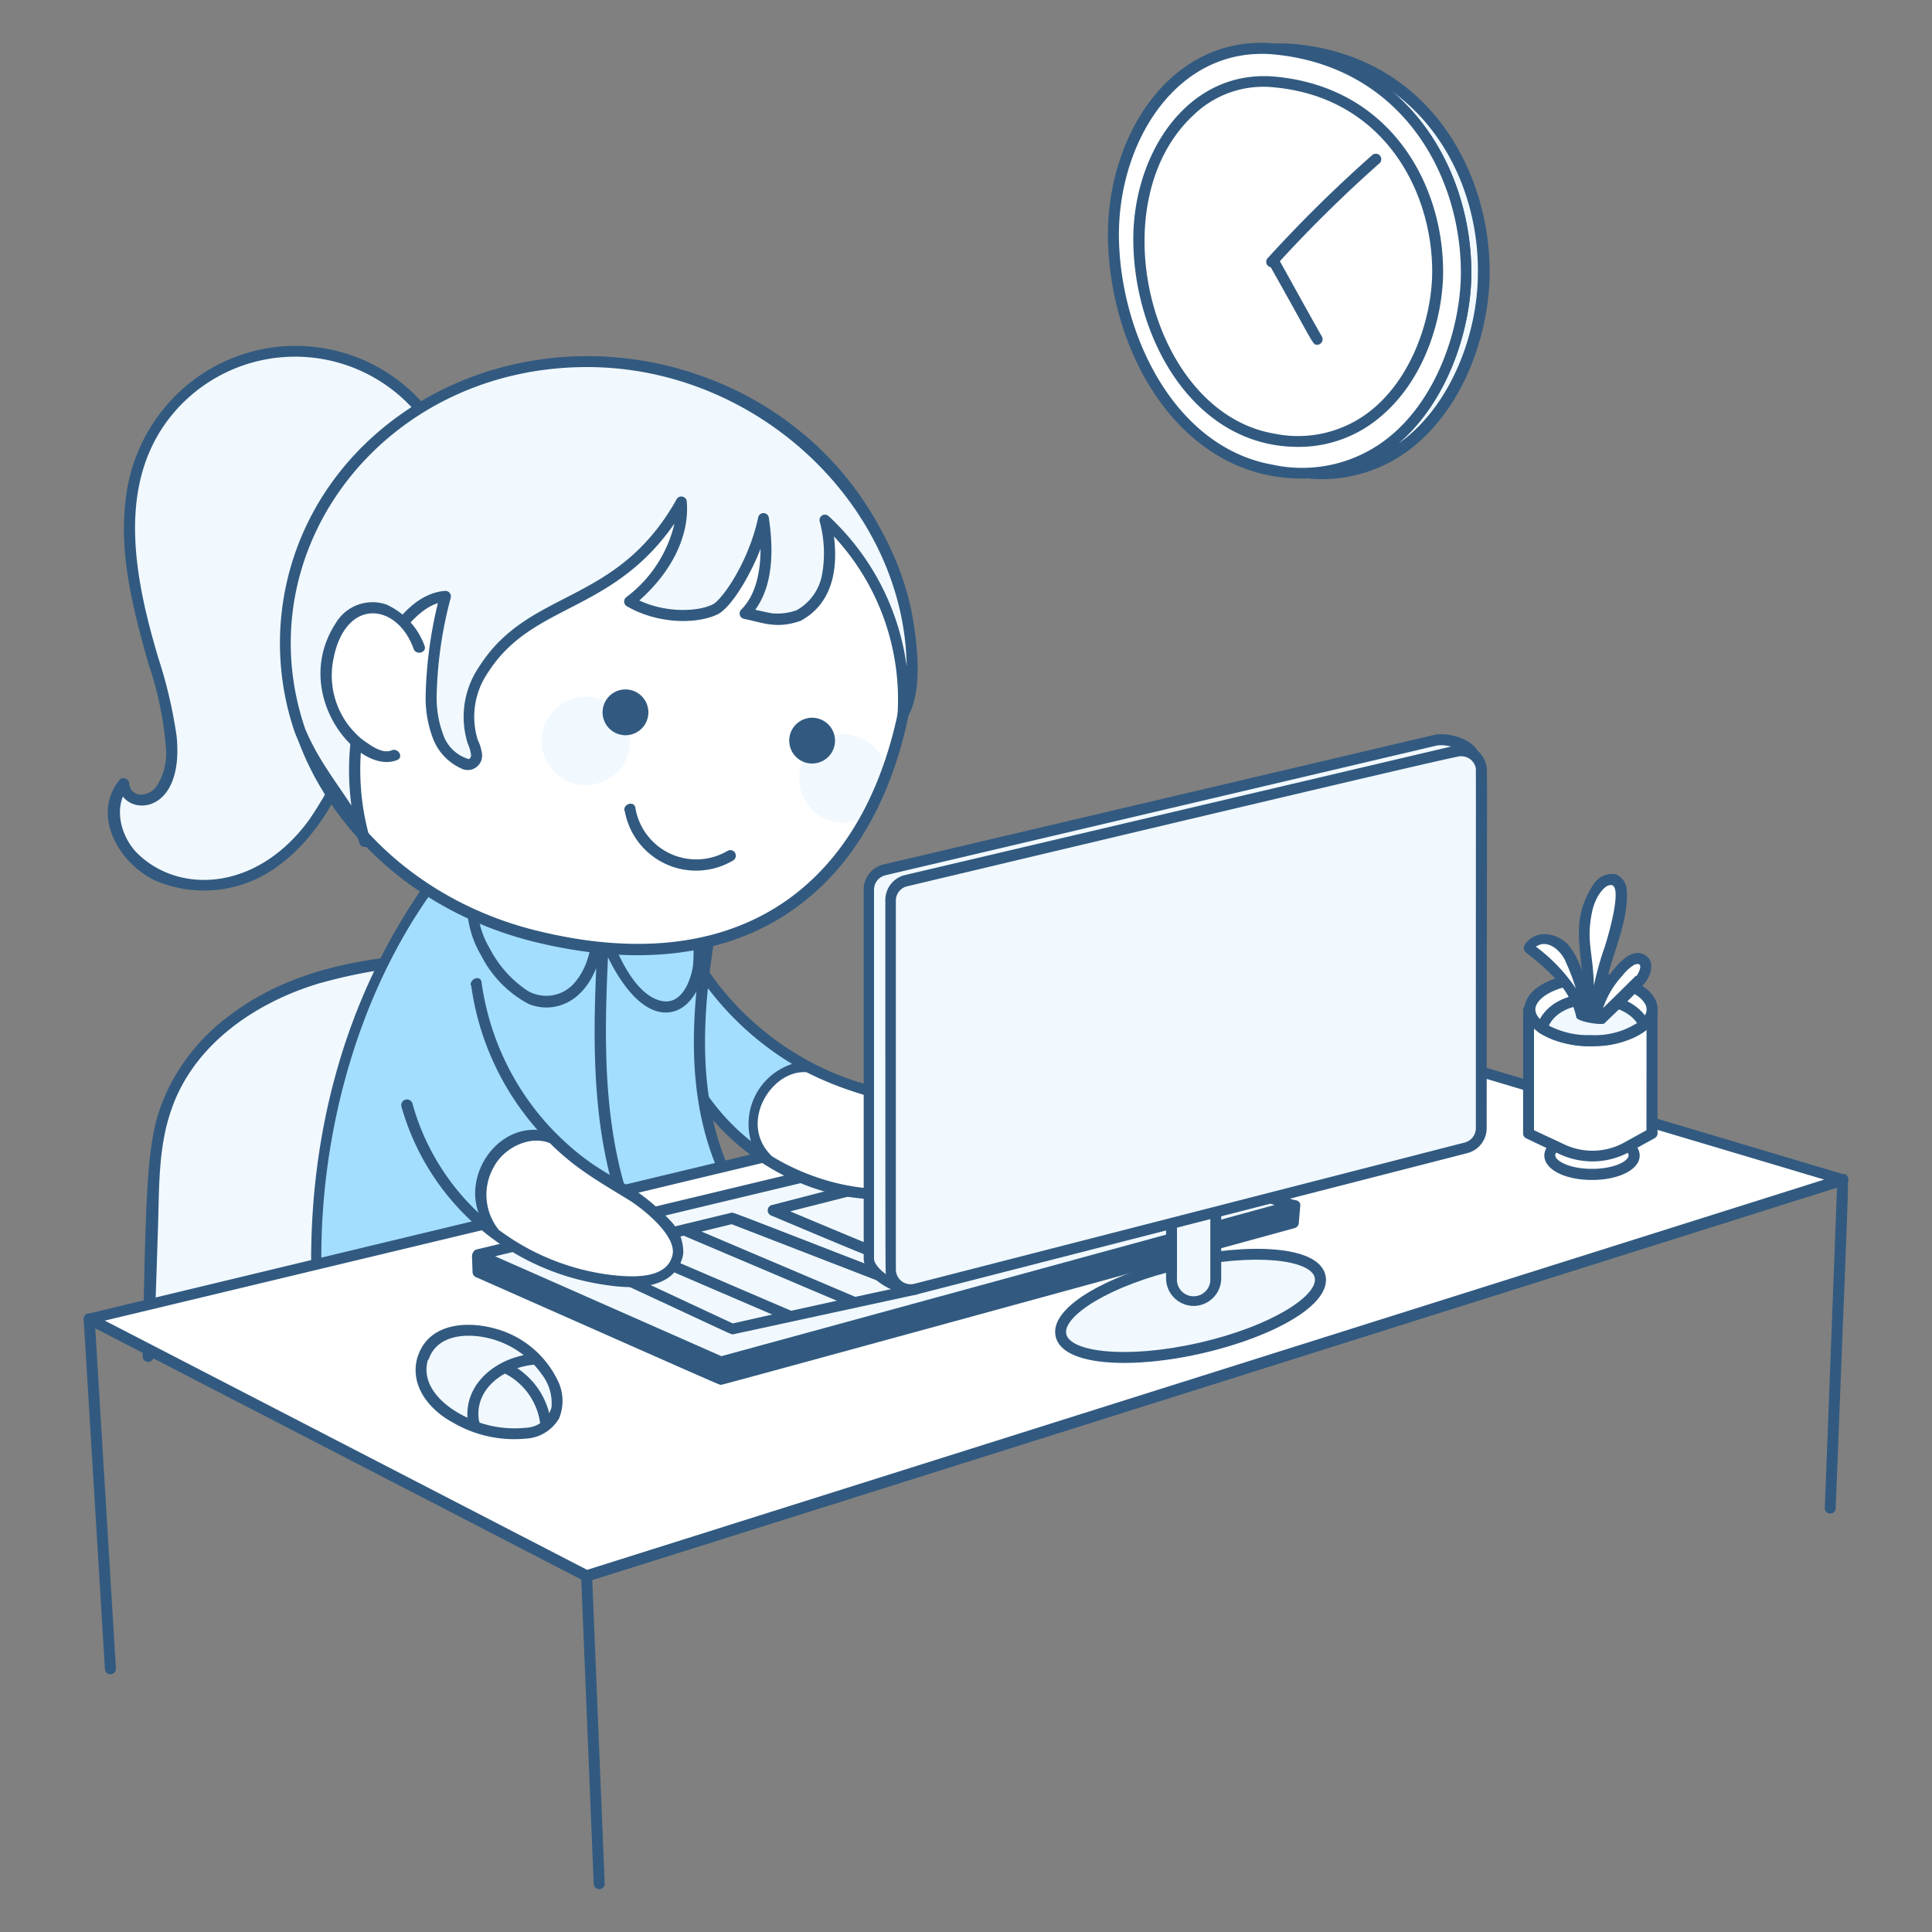
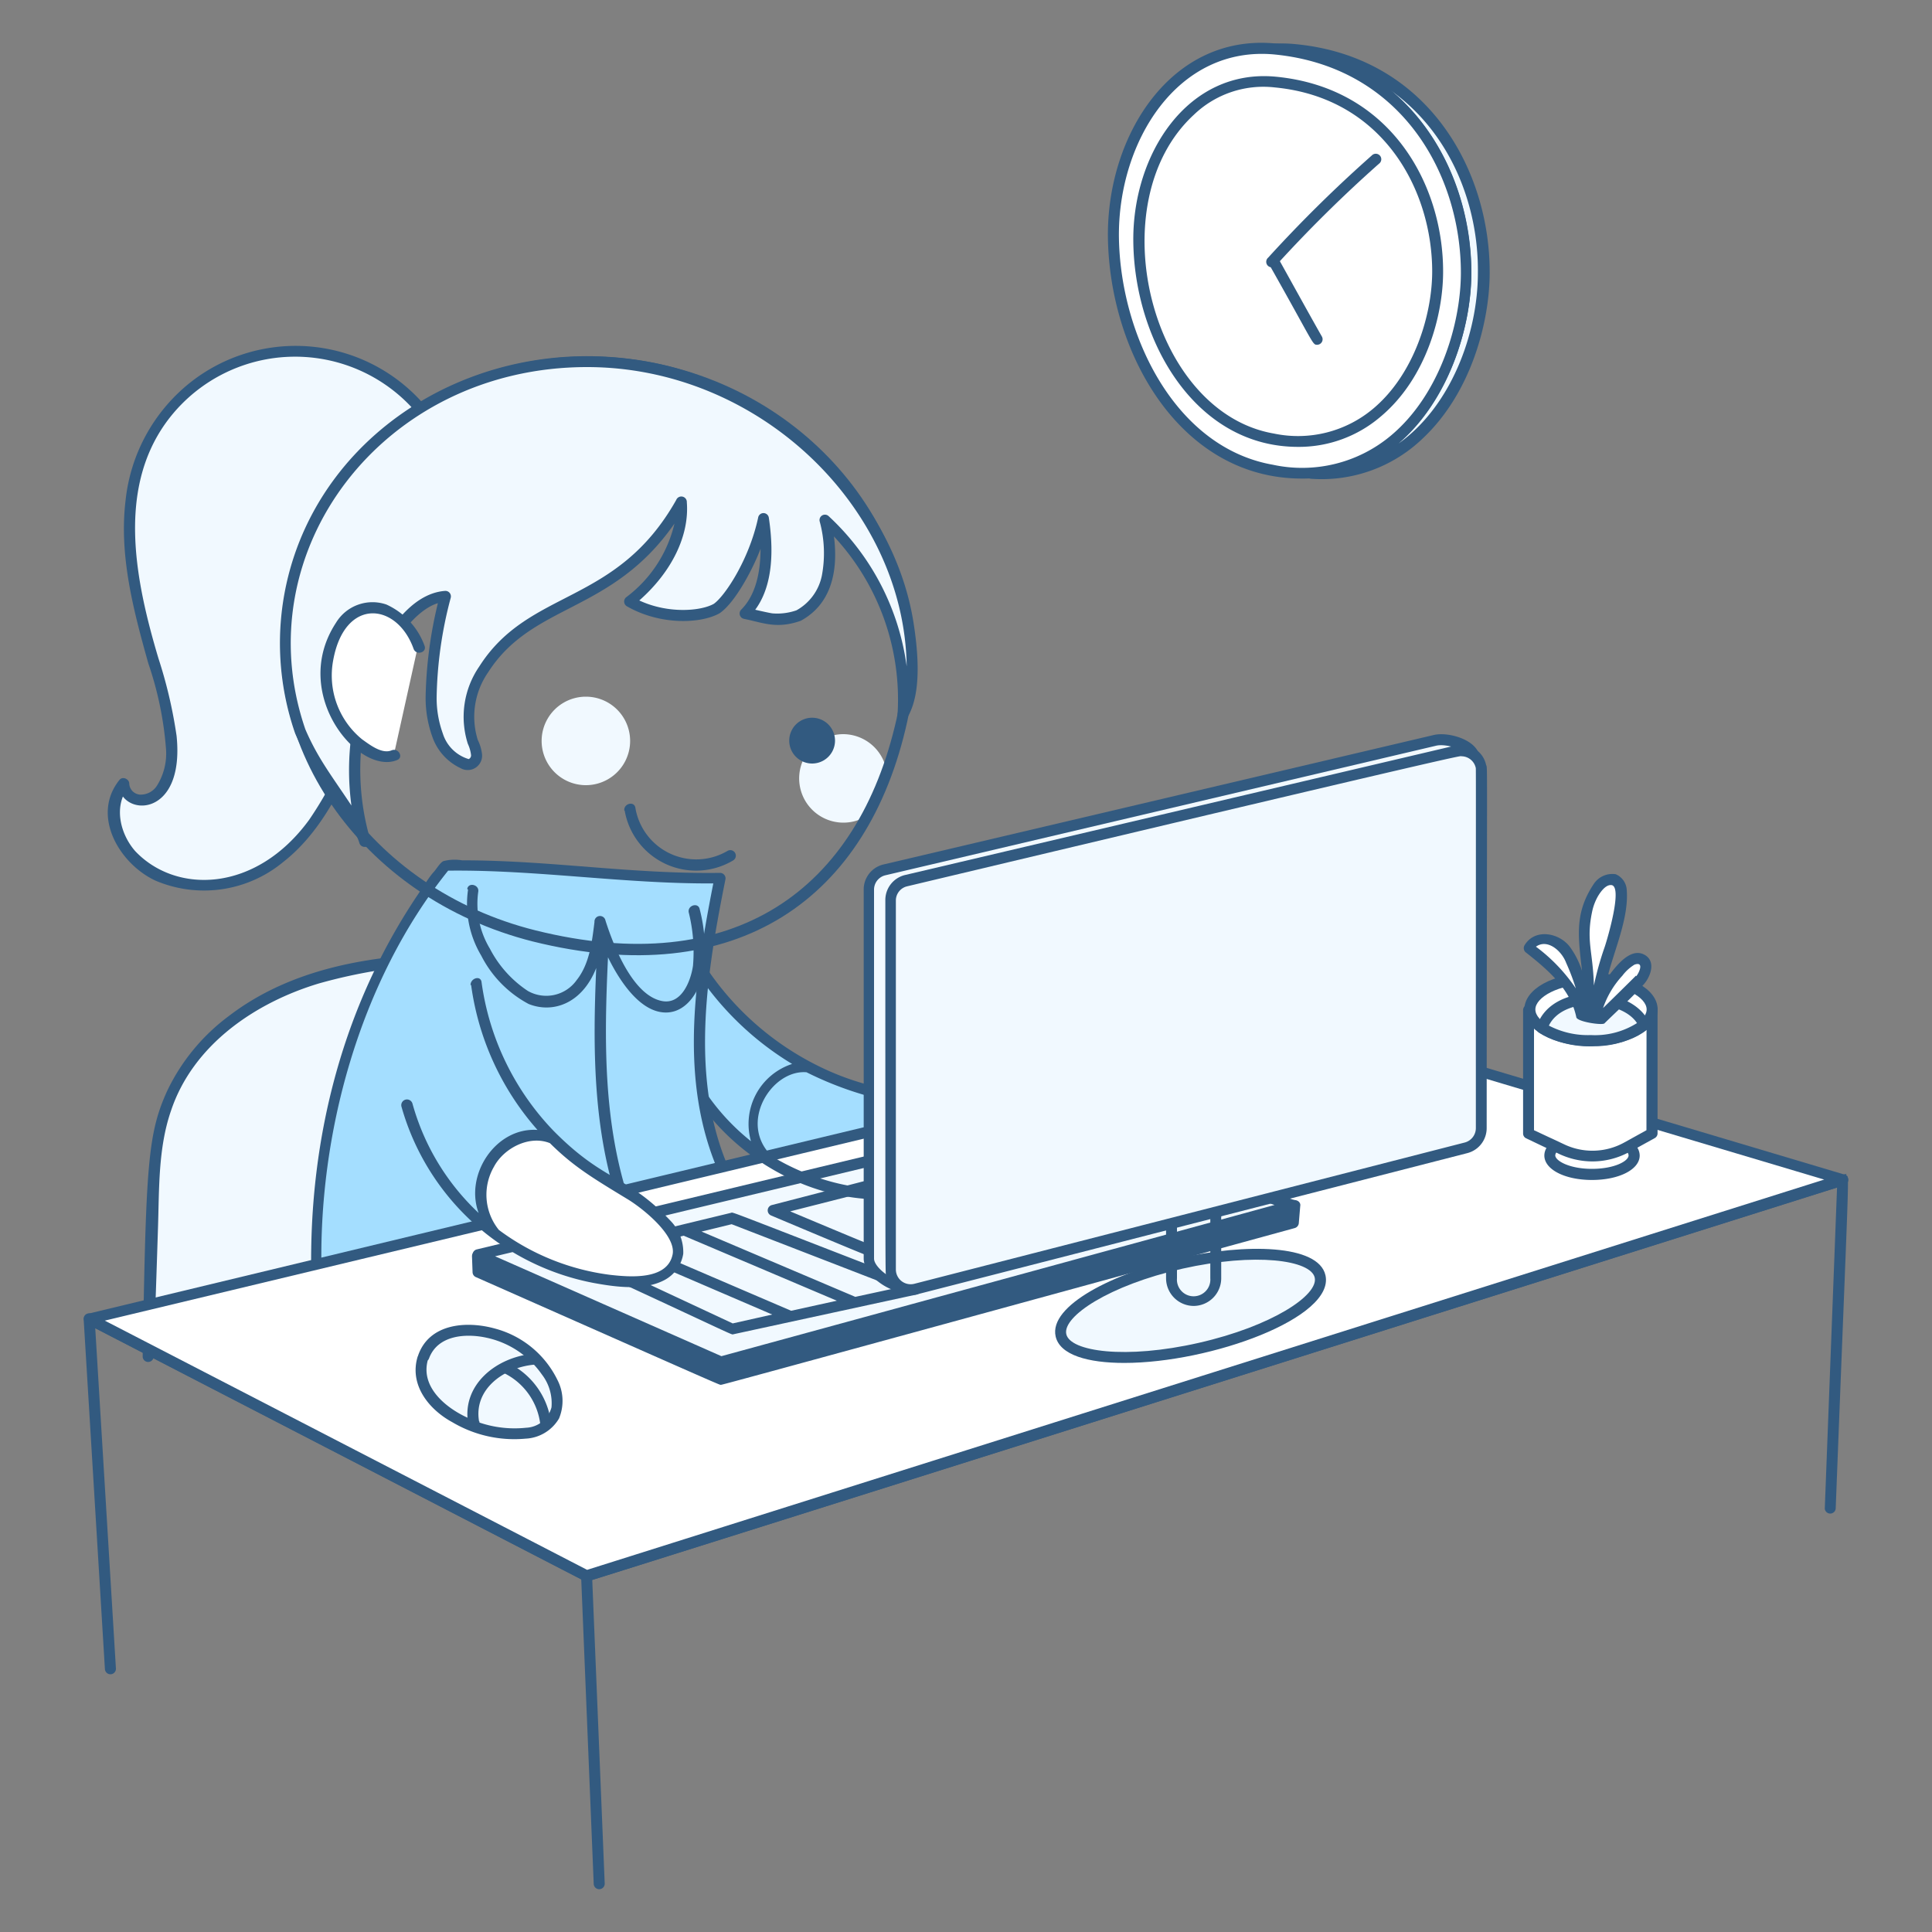
<svg xmlns="http://www.w3.org/2000/svg" fill="none" viewBox="0 0 400 400" id="Office-Working--Streamline-Seoul.svg" height="400" width="400">
  <rect x="0" y="0" width="400" height="400" fill="#808080" stroke="none" />
  <desc>Office Working Streamline Illustration: https://streamlinehq.com</desc>
  <path fill="#a4deff" d="M143.86 198.64A60.66 60.66 0 0 0 180.22 226c3.706 0.682 7.312 1.818 10.74 3.38a10.236 10.236 0 0 1 5.8 9.1 9.346 9.346 0 0 1 -5.3 7.24 19.504 19.504 0 0 1 -9.1 1.68 46.42 46.42 0 0 1 -39.84 -24.76l1.34 -24Z" stroke-width="1" />
  <path fill="#f1f9ff" d="m30.64 280.9 1.12 -32a66 66 0 0 1 2.68 -19.26c3.76 -11.16 13.34 -19.68 24.12 -24.42 10.78 -4.74 22.72 -6.12 34.5 -6.58a1276.864 1276.864 0 0 0 -5.46 86.64l-56.96 -4.38Z" stroke-width="1" />
  <path fill="#325a80" d="M92.94 197.42c-16 0.3 -32.54 3 -45.46 12.86a41.664 41.664 0 0 0 -12.84 15.52c-4.1 8.98 -4.4 15.58 -5.1 55.04a1.14 1.14 0 0 0 2.28 0c-0.14 0.2 0 1.48 0.88 -26.36 0.28 -8.16 0 -16.72 2.72 -24.56 4.58 -13.64 17.44 -22.34 30.58 -26.3a108.076 108.076 0 0 1 25.66 -4 1277.032 1277.032 0 0 0 -5.34 85.48 1.138 1.138 0 0 0 2.26 0c0.88 -29.88 2.82 -59.56 5.46 -86.66a1.12 1.12 0 0 0 -1.1 -1.02Z" stroke-width="1" />
  <path fill="#a4deff" d="M65.4 264c-0.56 -28 7.18 -60.66 26.82 -84.68 19.56 -0.34 37.16 2.96 56.82 2.62 -4.36 21.82 -8 45.22 2.82 64.72L65.4 264Z" stroke-width="1" />
  <path fill="#325a80" d="M152.9 246c-10.52 -19.2 -7.04 -42.4 -2.72 -63.86a1.14 1.14 0 0 0 -1.1 -1.42c-18.76 0.26 -34.94 -2.6 -53.42 -2.6a9.178 9.178 0 0 0 -3.9 0.18c-0.74 0.42 -1.4 1.64 -2 2.28 -0.6 0.64 -1.42 1.86 -2 2.82 -16.78 24 -23.82 52.18 -23.32 80.4a1.142 1.142 0 0 0 2.26 0h-0.12c-0.8 -28.78 7.82 -60.66 26.2 -83.54 18.32 -0.22 36.48 2.76 54.9 2.64 -4.32 22 -7.5 44.42 3.28 64.2 0.68 1.38 2.62 0.22 1.94 -1.1Z" stroke-width="1" />
  <path fill="#325a80" d="M144.86 188.22c-0.28 -1.42 -2.48 -0.82 -2.28 0.62 0.908 3.62 1.212 7.362 0.9 11.08 -0.44 3.06 -2.28 8 -6.26 7.36 -6 -1 -10 -10.86 -11.86 -16.68a1.15 1.15 0 0 0 -2.28 0.28c-0.5 4 -1 8.64 -3.66 12a7.722 7.722 0 0 1 -10.14 2.28 23.336 23.336 0 0 1 -7.86 -8.76 18 18 0 0 1 -2.4 -11.8c0.22 -1.42 -2 -2 -2.28 -0.58l0.16 0.2a20.86 20.86 0 0 0 2.74 13.64 23.276 23.276 0 0 0 9.8 10c4.96 2 11.06 0 14 -7.44 -0.72 16.6 -0.68 33.48 4.7 49.28 0.48 1.36 2.66 0.76 2.28 -0.62 -5.58 -16.46 -5.34 -33.8 -4.54 -50.88 2.42 4.96 6.84 11.72 12.34 11.42 4.12 -0.24 6.62 -4.54 7.38 -8.2a33.398 33.398 0 0 0 -0.74 -13.2Z" stroke-width="1" />
  <path fill="#325a80" d="m122.92 390 -2.58 -63 -100.62 -52L24 345.44a1.134 1.134 0 0 1 -0.648 1.09 1.154 1.154 0 0 1 -0.872 0.046 1.146 1.146 0 0 1 -0.76 -1.016l-4.4 -72.44a1.136 1.136 0 0 1 1.08 -1.206c0.2 -0.01 0.4 0.034 0.58 0.126l102.58 53.02c278.66 -87.9 260 -82.28 260.68 -81.72 0.68 0.56 0.62 -3.54 -2.18 69.04a1.14 1.14 0 0 1 -2.26 0l2.54 -66.5 -257.72 81.24L125.2 390a1.14 1.14 0 0 1 -2.28 0Z" stroke-width="1" />
  <path fill="#ffffff" d="m18.46 273.06 254.86 -61.1 108.22 32.28 -260.1 82.06 -102.98 -53.24Z" stroke-width="1" />
  <path fill="#325a80" d="M121.44 327.42c-0.42 0 7.04 3.74 -103.5 -53.36A1.12 1.12 0 0 1 18.2 272c266.66 -64.14 255 -61.22 255.46 -61.08l108.22 32.26a1.134 1.134 0 0 1 0.806 1.09 1.134 1.134 0 0 1 -0.806 1.09C109.62 331.28 121.72 327.42 121.44 327.42Zm-99.74 -54 99.86 51.6 256.12 -80.8 -104.38 -31.12 -251.6 60.32Z" stroke-width="1" />
  <path fill="#325a80" d="M149.26 282c-53.62 -23.68 -49.42 -22 -50.4 -22v3.3l50.3 22.2 118.5 -32.38 0.32 -3.58c-0.52 0.1 5.88 -1.54 -118.72 32.46Z" stroke-width="1" />
  <path fill="#325a80" d="M149.26 286.7c-0.36 0 2.94 1.46 -50.76 -22.3a1.132 1.132 0 0 1 -0.66 -1l-0.12 -3.3c0 -1.18 1.52 -1.44 2.26 -1.1l49.38 21.78 118 -32.26c1.18 -0.3 2 0.38 1.84 1.18l-0.3 3.58a1.164 1.164 0 0 1 -0.84 0.98c-124.06 34 -118.56 32.44 -118.8 32.44ZM100 262.6l49.28 21.76 117.34 -32 0.1 -1.24 -117.24 32c-0.6 0.16 2.68 1.46 -49.52 -21.58l0.04 1.06Z" stroke-width="1" />
  <path fill="#f1f9ff" d="m98.96 259.78 116.42 -27.88 52.38 17.7L149.26 282l-50.3 -22.22Z" stroke-width="1" />
  <path fill="#325a80" d="M149.26 283.12c-0.36 0 2.94 1.42 -50.76 -22.3a1.148 1.148 0 0 1 -0.656 -1.14 1.136 1.136 0 0 1 0.856 -1c124.96 -30 116.58 -28 117.06 -27.86l52.36 17.7a1.134 1.134 0 0 1 0.806 1.09 1.134 1.134 0 0 1 -0.806 1.09C144 284.6 149.5 283.12 149.26 283.12Zm-46.76 -23.02 46.86 20.68 114.52 -31.3 -48.54 -16.4 -112.84 27.02Z" stroke-width="1" />
  <path fill="#f1f9ff" d="M244.5 261.58c14.8 -3.36 27.7 -2.16 28.8 2.7 1.1 4.86 -10 11.5 -24.82 14.86 -14.82 3.36 -27.72 2.16 -28.82 -2.7 -1.1 -4.86 10.02 -11.5 24.84 -14.86Z" stroke-width="1" />
  <path fill="#325a80" d="M232.76 282.18c-7.48 0 -13.32 -1.62 -14.2 -5.48 -1.46 -6.42 12.14 -13.16 25.68 -16.22 13.54 -3.06 28.72 -2.88 30.18 3.54 2 8.78 -23.72 18.16 -41.66 18.16Zm12 -19.5c-15.14 3.44 -24.78 9.88 -24 13.52 0.78 3.64 12.3 5.26 27.44 1.82 15.14 -3.44 24.8 -9.88 24 -13.5 -0.8 -3.62 -12.2 -5.26 -27.46 -1.84h0.02Z" stroke-width="1" />
-   <path fill="#f1f9ff" d="M247.14 242a4.6 4.6 0 0 1 4.58 4.58v18a4.596 4.596 0 0 1 -7.948 3.446 4.594 4.594 0 0 1 -1.232 -3.446v-18a4.604 4.604 0 0 1 4.6 -4.58Z" stroke-width="1" />
  <path fill="#325a80" d="M247.14 270.38a5.744 5.744 0 0 1 -5.72 -5.74v-18a5.72 5.72 0 1 1 11.42 0v18a5.736 5.736 0 0 1 -5.7 5.74Zm0 -27.16a3.462 3.462 0 0 0 -3.46 3.44v18a3.44 3.44 0 0 0 0.912 2.614 3.438 3.438 0 0 0 2.538 1.108 3.468 3.468 0 0 0 2.538 -1.108 3.44 3.44 0 0 0 0.912 -2.614v-18a3.434 3.434 0 0 0 -3.44 -3.44Z" stroke-width="1" />
  <path fill="#ffffff" d="m342 234.64 -5.3 2.94a14.804 14.804 0 0 1 -13.46 0.32l-6.82 -3.26v-25.52H342v25.52Z" stroke-width="1" />
  <path fill="#325a80" d="M342 208h-25.54a1.152 1.152 0 0 0 -0.794 0.34 1.152 1.152 0 0 0 -0.326 0.8v25.52a1.1 1.1 0 0 0 0.64 1.02l4.2 2a3.06 3.06 0 0 0 -0.44 1.56c0 2.88 4.24 5.06 9.86 5.06 5.62 0 9.88 -2.18 9.88 -5.06a3.12 3.12 0 0 0 -0.48 -1.62l3.62 -2a1.114 1.114 0 0 0 0.56 -1v-25.5a1.18 1.18 0 0 0 -1.18 -1.12Zm-12.42 34c-4.62 0 -7.58 -1.66 -7.58 -2.8a1.062 1.062 0 0 1 0.22 -0.58 16.26 16.26 0 0 0 7.46 1.84 15.994 15.994 0 0 0 7.32 -1.78 0.954 0.954 0 0 1 0.18 0.52c0.02 1.18 -2.94 2.8 -7.58 2.8h-0.02Zm11.3 -8 -4.7 2.6a13.6 13.6 0 0 1 -12.42 0.28L317.6 234v-23.74h23.3l-0.02 23.74Z" stroke-width="1" />
  <path fill="#ffffff" d="M329.4 202.58c7 0 12.66 2.88 12.66 6.42s-5.66 6.44 -12.66 6.44 -12.66 -2.88 -12.66 -6.44c0 -3.56 5.66 -6.42 12.66 -6.42Z" stroke-width="1" />
  <path fill="#325a80" d="M329.4 216.58c-7.74 0 -13.8 -3.34 -13.8 -7.58s6 -7.56 13.8 -7.56c7.8 0 13.8 3.32 13.8 7.56s-6.06 7.58 -13.8 7.58Zm0 -12.88c-6.78 0 -11.52 2.8 -11.52 5.3s4.74 5.3 11.52 5.3c6.78 0 11.52 -2.8 11.52 -5.3s-4.72 -5.3 -11.52 -5.3Z" stroke-width="1" />
  <path fill="#f1f9ff" d="M319.26 212.84a18.596 18.596 0 0 0 10.14 2.6 17.278 17.278 0 0 0 11 -3.26c-3.1 -6.92 -18.52 -7.6 -21.14 0.66Z" stroke-width="1" />
  <path fill="#325a80" d="M330.26 216.6a20.43 20.43 0 0 1 -11.58 -2.78 1.114 1.114 0 0 1 -0.5 -1.32c2.92 -9.28 19.72 -8.68 23.26 -0.78a1.124 1.124 0 0 1 -0.38 1.38 18.424 18.424 0 0 1 -10.8 3.5Zm-0.9 -2.3a16.264 16.264 0 0 0 9.56 -2.48c-3.2 -4.94 -15.32 -5.54 -18.24 0.52a17.432 17.432 0 0 0 8.68 1.96Z" stroke-width="1" />
  <path fill="#ffffff" d="M327.24 210.2c-1.08 -6 -6.14 -10.22 -10.84 -14a4.284 4.284 0 0 1 6 -1.04 10.7 10.7 0 0 1 3.72 5.46 50.292 50.292 0 0 1 2.64 9.64c1.46 -8.78 -4.36 -22.18 3.4 -27.82a2.46 2.46 0 0 1 1.56 -0.5c1.5 0.12 2 2.12 1.86 3.62 -0.54 8.44 -5.22 16.24 -5.34 24.68a20.144 20.144 0 0 1 6.8 -10.88 2.838 2.838 0 0 1 2.48 -0.86 2 2 0 0 1 1.1 2.52c-0.56 1.52 -0.58 1.32 -9.3 10l-4.08 -0.82Z" stroke-width="1" />
  <path fill="#325a80" d="M340.2 197.54c-2.78 -1.2 -5.6 2.4 -7.4 4.86 1.34 -5.58 4.46 -12.24 4 -18.14a3.76 3.76 0 0 0 -2.28 -3.26 4.598 4.598 0 0 0 -4.54 2c-4 6 -3.26 10.8 -2.44 18a17.484 17.484 0 0 0 -2.54 -5c-2.22 -2.9 -7.24 -3.86 -9.38 -0.26a1.18 1.18 0 0 0 0.18 1.36c4.56 3.6 9.36 7.6 10.56 13.52 0.2 0.94 5.38 1.7 5.82 1.26 2.72 -2.68 5.64 -5.28 8.18 -8.12 1.52 -1.76 2.56 -5.02 -0.16 -6.22Zm-10.54 -8.92a11.072 11.072 0 0 1 1.2 -3.1c0.5 -0.84 1.52 -2.28 2.62 -2.28 2.7 -0.14 -0.76 11.38 -1.24 12.8a63.756 63.756 0 0 0 -2.24 8c-0.2 -7.16 -1.66 -9.26 -0.34 -15.42ZM318 196c2.38 -1.7 5.32 0.84 6.26 3.36 0.776 1.716 1.444 3.48 2 5.28A35.466 35.466 0 0 0 318 196Zm20.7 6c-0.18 0.22 -6.6 6.52 -6.8 6.7a18.86 18.86 0 0 1 4 -6.7 9.09 9.09 0 0 1 2.5 -2.28c2.1 -0.74 0.92 1.78 0.36 2.4l-0.06 -0.12Z" stroke-width="1" />
  <path fill="#325a80" d="M179.36 259.86c-1 -0.32 -17.82 -7.4 -19.74 -8.22a1.14 1.14 0 0 1 0.16 -2.14l18.98 -4.92a1.156 1.156 0 0 1 1.38 0.82 1.144 1.144 0 0 1 -0.82 1.4l-15.72 4c7.16 3 15.82 6.64 16.46 6.84a1.166 1.166 0 0 1 -0.7 2.22Z" stroke-width="1" />
  <path fill="#325a80" d="M190 265.84c-40.56 -15.7 -38.12 -14.86 -38.64 -14.74l-32.42 7.84a1.136 1.136 0 0 0 -0.71 1.674 1.136 1.136 0 0 0 0.51 0.466c34.62 16 32.58 15.28 33.12 15.16l38 -8.24a1.132 1.132 0 0 0 0.85 -1.03 1.144 1.144 0 0 0 -0.71 -1.13ZM151.7 274l-29.12 -13.6 6.36 -1.54 30.94 13.3 -8.18 1.84Zm12.1 -2.62L132.62 258l8.92 -2.16 31.72 13.46 -9.46 2.08Zm13.28 -2.88 -31.84 -13.52 6.24 -1.52 34.1 13.2 -8.5 1.84Z" stroke-width="1" />
  <path fill="#f1f9ff" d="M87.58 281.12c-3 8.98 9.82 16.16 19.64 15.74a8.898 8.898 0 0 0 6.96 -2.8c4.74 -6.22 -5.62 -20.42 -20.1 -18.32a7.99 7.99 0 0 0 -6.5 5.38Z" stroke-width="1" />
  <path fill="#325a80" d="M86.48 280.84c-1.8 5.86 2.28 10.96 7.18 13.62a25.19 25.19 0 0 0 15.12 3.4 8.492 8.492 0 0 0 6.96 -4.18 9.466 9.466 0 0 0 -0.34 -8 20.14 20.14 0 0 0 -12.94 -10.62c-6 -1.66 -13.64 -1 -15.9 5.6 -0.52 1.36 1.68 2 2.26 0.6 1.8 -4.9 7.7 -5.24 12 -4.28a18.74 18.74 0 0 1 11.36 7.58 9.74 9.74 0 0 1 2 6.82 5.68 5.68 0 0 1 -5.26 4.22 22.7 22.7 0 0 1 -12.3 -2.16c-4.54 -2.12 -9.66 -6.44 -8 -12a1.16 1.16 0 0 0 -2.14 -0.6Z" stroke-width="1" />
  <path fill="#325a80" d="M99.18 294.24c-1.12 -6.6 5.1 -11.12 11.42 -11.7a1.162 1.162 0 0 0 0.806 -0.334 1.144 1.144 0 0 0 0 -1.612 1.128 1.128 0 0 0 -0.806 -0.334c-7.84 0.64 -15.14 6.5 -13.64 14.62 0.32 1.42 2.5 0.82 2.28 -0.62l-0.06 -0.02Z" stroke-width="1" />
  <path fill="#325a80" d="M104.38 284.3a13.618 13.618 0 0 1 7.48 10.58 1.14 1.14 0 1 0 2.26 0 15.884 15.884 0 0 0 -8.58 -12.52c-1.32 -0.64 -2.48 1.3 -1.16 1.94Z" stroke-width="1" />
  <path fill="#a4deff" d="M98.62 203.64a56.008 56.008 0 0 0 24.3 38.86c5.02 3.32 16.52 8.88 17.56 15.82a6.138 6.138 0 0 1 -3.58 5.68 14.2 14.2 0 0 1 -6.82 1.14 49.998 49.998 0 0 1 -45.72 -36.52l14.26 -24.98Z" stroke-width="1" />
  <path fill="#ffffff" d="M130 265.1c-7.06 -0.18 -20 -3.28 -26.52 -9.68a11.38 11.38 0 0 1 -2.16 -14.44c2.5 -4.72 8.52 -7.42 13.34 -4.88 3 1.56 5.5 4.56 8.3 6.4 5.02 3.32 16.52 8.88 17.54 15.82a6.156 6.156 0 0 1 -3.66 5.68 14.242 14.242 0 0 1 -6.84 1.1Z" stroke-width="1" />
  <path fill="#325a80" d="M139 252.94c-9.22 -9.82 -13.7 -8 -24.36 -18.78a55.14 55.14 0 0 1 -14.94 -30.82c-0.18 -1.46 -2.28 -0.84 -2.28 0.6h0.12a56.88 56.88 0 0 0 13.74 30c-8.64 -0.6 -15.14 9.28 -12.18 17.2a48.956 48.956 0 0 1 -13.7 -22.64 1.184 1.184 0 0 0 -1.45 -0.83 1.18 1.18 0 0 0 -0.83 1.45 51.346 51.346 0 0 0 39.66 36.48c4.56 0.84 10.38 1.68 14.68 -0.52a7.488 7.488 0 0 0 4 -5.5 9.298 9.298 0 0 0 -2.46 -6.64Zm0.26 6.76c-1.08 5.4 -8.9 4.7 -12.96 4.24a48.908 48.908 0 0 1 -23.02 -9.3 11.584 11.584 0 0 1 -1 -13.1c2 -3.78 7.28 -6.6 11.58 -4.86 4.82 4.78 8.66 7.1 16.14 11.64 3.26 2 10 7.48 9.26 11.38Z" stroke-width="1" />
  <path fill="#f1f9ff" d="M267.62 10.22a30.2 30.2 0 0 0 -4.66 0h1.04c27.68 2.64 39.66 26.12 39.6 46.36 0 16.88 -10.32 40.16 -32.12 41.42 24.4 1.34 35.78 -23.62 35.78 -41.52 0.04 -20.14 -11.92 -43.82 -39.64 -46.26Z" stroke-width="1" />
  <path fill="#325a80" d="M271.36 99.12a1.14 1.14 0 0 1 0 -2.26c21.4 -1.24 31.04 -24.3 31.04 -40.28 0 -20 -12 -42.68 -38.56 -45.22h-0.88a1.142 1.142 0 0 1 0 -2.26 28 28 0 0 1 4.84 0c28 2.46 40.72 26.44 40.62 47.4 0 9.76 -3.62 24.58 -13.76 34.18a30.194 30.194 0 0 1 -23.3 8.44ZM288 18.78c11.34 9.46 16.64 24.22 16.6 37.8 0 11.48 -4.78 26.44 -15.04 35.24 10.72 -7.6 16.42 -22.56 16.42 -35.34 0.16 -13.8 -5.56 -28.88 -17.98 -37.7Z" stroke-width="1" />
  <path fill="#ffffff" d="M303.54 56.48c0 18.84 -12.84 45.7 -40.2 40.92 -21.22 -3.72 -32.56 -28.12 -32.82 -48.26 -0.2 -18.94 11.58 -41.14 33.48 -39 27.62 2.72 39.56 26.2 39.54 46.34Z" stroke-width="1" />
  <path fill="#325a80" d="M269.52 99.08c-24.96 0 -39.82 -25.64 -40.14 -50C229.16 28 242.5 6.96 264 9c28 2.76 40.66 26.56 40.64 47.48 0 11.24 -4.74 26.56 -15.28 35.42a30.218 30.218 0 0 1 -19.84 7.18Zm-37.86 -50c0.26 20.18 11.52 43.56 31.88 47.14A28.616 28.616 0 0 0 288 90.16c10 -8.38 14.44 -22.96 14.46 -33.68 0 -20 -12 -42.58 -38.58 -45.2 -20.06 -1.9 -32.44 18 -32.22 37.86v-0.06Z" stroke-width="1" />
-   <path fill="#ffffff" d="M297.64 56.28c0 16 -10.86 38.64 -34 34.64 -18 -3.14 -27.6 -23.8 -27.78 -40.92 -0.2 -16 9.78 -34.74 28.26 -33 23.46 2.28 33.56 22.16 33.52 39.28Z" stroke-width="1" />
  <path fill="#325a80" d="M268.74 92.52c-21.32 0 -33.88 -22 -34.1 -42.5 -0.22 -18 11.18 -35.88 29.5 -34.14 24 2.3 34.68 22.56 34.64 40.4 0 8.82 -3.4 22 -12.96 30a26 26 0 0 1 -17.08 6.24Zm-21.56 -68.76c-19.74 18.16 -9.06 61.58 16.56 66a24.2 24.2 0 0 0 20.62 -5.2c8.4 -7.08 12.14 -19.32 12.16 -28.32 0 -16.84 -10.12 -36 -32.6 -38.14a20.76 20.76 0 0 0 -16.74 5.66Z" stroke-width="1" />
  <path fill="#325a80" d="M263.4 55.34a1.138 1.138 0 0 1 -0.84 -2A280.066 280.066 0 0 1 284 32.2a1.144 1.144 0 0 1 1.696 0.016 1.14 1.14 0 0 1 -0.196 1.684 279.098 279.098 0 0 0 -21.34 21.08 1.16 1.16 0 0 1 -0.76 0.36Z" stroke-width="1" />
  <path fill="#325a80" d="M272.76 71.38c-1.08 0 -0.42 0.3 -10 -16.64a1.108 1.108 0 0 1 -0.112 -0.858 1.094 1.094 0 0 1 0.532 -0.68 1.148 1.148 0 0 1 1.27 0.096 1.128 1.128 0 0 1 0.29 0.342c2 3.58 6.46 11.68 8.92 16a1.146 1.146 0 0 1 0.044 1.126 1.142 1.142 0 0 1 -0.944 0.614Z" stroke-width="1" />
  <path fill="#f1f9ff" d="M88 85.62a34.138 34.138 0 0 0 -58.22 8.24c-10 27.48 10.72 53.38 4.9 67.62A6.54 6.54 0 0 1 30 165.64a3.68 3.68 0 0 1 -4.32 -3.46c-6.46 8.9 3.04 20.24 14.14 20.96A25.84 25.84 0 0 0 60 176a50.6 50.6 0 0 0 12 -18.42 98.542 98.542 0 0 0 7.02 -27.74c1.44 -13.86 0.32 -29.16 8.8 -40.2l0.18 -4.02Z" stroke-width="1" />
  <path fill="#325a80" d="M88.7 84.84a35.18 35.18 0 0 0 -49.34 -5.62A36 36 0 0 0 26 103.6c-1.38 11.38 1.62 22.74 4.7 33.72a71.416 71.416 0 0 1 3.66 17.6 12.52 12.52 0 0 1 -1.86 7.74 4 4 0 0 1 -3.46 1.86 2.4 2.4 0 0 1 -2.28 -2.28c0 -0.92 -1.32 -1.58 -2 -0.8 -6 7.42 0 17.44 7.42 20.88a25.7 25.7 0 0 0 26.44 -3.84c14.74 -11.46 21.1 -38.3 21.88 -56.96 0.7 -10.78 1.26 -22.3 8 -31.26 0.86 -1.16 -1.1 -2.28 -2 -1.14 -14.32 19.24 -0.72 48.7 -22.5 80.62 -11.02 15.1 -27.54 15.42 -36 6.48 -3.1 -3.52 -4.54 -9.26 -1.44 -13.24l-2 -0.8c0 6.9 13.8 7.8 12 -9.82a96.156 96.156 0 0 0 -3.74 -16c-4.86 -16.26 -8.52 -34.82 1.52 -48.82a33 33 0 0 1 52.68 -1.12c0.92 1.12 2.52 -0.48 1.6 -1.62l0.08 0.04Z" stroke-width="1" />
-   <path fill="#ffffff" d="M186.72 149.12c-7.16 32.4 -30.92 56 -76.14 44.6 -34.58 -8.66 -57.26 -40.18 -50 -72.54 7.26 -32.36 41.2 -52.28 76 -44.62 34.8 7.66 57.3 40.2 50.14 72.56Z" stroke-width="1" />
  <path fill="#f1f9ff" d="M174.62 152a9.16 9.16 0 1 0 4.96 16.86 68.832 68.832 0 0 0 4 -9.16A9.16 9.16 0 0 0 174.62 152Z" stroke-width="1" />
  <path fill="#325a80" d="M136.86 75.44c-35.32 -7.76 -70 12.64 -77.4 45.48 -7.28 32.5 15.06 64.96 50.84 74 42.42 10.54 69.46 -8.92 77.54 -45.56 7.28 -32.96 -15.7 -66.14 -50.98 -73.92Zm48.76 73.42c-8 35.42 -33.62 54 -74.76 43.76 -34.58 -8.64 -56.18 -40 -49.18 -71.2 6 -27.06 31.48 -45.36 60 -45.36 40.88 -0.06 71.98 35.82 63.94 72.8Z" stroke-width="1" />
  <path fill="#f1f9ff" d="M188 129c-3.12 -19.54 -16.92 -36 -33.1 -45.24 -36.48 -21.16 -85.54 -3.02 -94.48 37.38a55.88 55.88 0 0 0 1.72 30.22 52.82 52.82 0 0 0 6 10.38c2 3.38 6.36 8.92 7.4 12.46a53.14 53.14 0 0 1 3.1 -37.6c2.5 -5.2 7.3 -12.66 13.64 -13.12a85.834 85.834 0 0 0 -2.96 20.9 22.86 22.86 0 0 0 1.34 7.86 10.2 10.2 0 0 0 5.2 5.76c0.454 0.218 0.96 0.3 1.46 0.24a2 2 0 0 0 1.32 -2.12 8 8 0 0 0 -0.76 -2.62 17.498 17.498 0 0 1 2.26 -14.96c5.82 -8.7 14 -11.76 22.74 -16.54a46.838 46.838 0 0 0 18.18 -18c0.64 8 -4.68 15.6 -10.72 20.46a21.74 21.74 0 0 0 16 2.28A6.56 6.56 0 0 0 150.42 124 41.32 41.32 0 0 0 158 107.44c0.94 6.28 1.08 14.72 -3.8 19.58 0 0 5.12 1.2 5.74 1.2 1.782 0.12 3.57 -0.12 5.26 -0.7a11.78 11.78 0 0 0 6 -8 26 26 0 0 0 -0.44 -11.88 50.94 50.94 0 0 1 16.16 40.2c2.82 -4.3 1.86 -13.84 1.08 -18.84Z" stroke-width="1" />
  <path fill="#325a80" d="M75.48 175.34a1.12 1.12 0 0 1 -1.08 -0.82c-1.44 -4.86 -9.24 -13.26 -13.3 -22.7a57 57 0 0 1 -1.8 -30.94c7.28 -32.86 42 -53.26 77.4 -45.48 26.54 6 48.42 28.4 52.42 53.42 1.36 8.6 1.12 14.7 -0.7 18.66 -0.38 0.88 -0.86 1.7 -1.8 1.4a1.18 1.18 0 0 1 -0.78 -1.16 49.6 49.6 0 0 0 -13.18 -36.66c0.92 7.2 -0.54 14 -6.86 17.46 -4.52 1.6 -7.26 0.64 -10.6 -0.14 -1.24 -0.28 -1.44 -0.26 -1.74 -0.56a1.14 1.14 0 0 1 0 -1.6c3.1 -3.1 4 -8 4 -12.6 -1.44 3.84 -5.12 11.04 -8.46 13.34 -3.8 2.16 -12.22 2.58 -19.22 -1.44a1.14 1.14 0 0 1 -0.14 -1.86 26.66 26.66 0 0 0 10 -15.26c-13.02 18.72 -29.34 16.36 -38.58 30.8a16.14 16.14 0 0 0 -2.14 14c0.44 0.88 0.728 1.826 0.86 2.8a2.98 2.98 0 0 1 -4.42 3.04 11.22 11.22 0 0 1 -5.82 -6.42 23.76 23.76 0 0 1 -1.42 -8.26c0.124 -6.568 0.976 -13.1 2.54 -19.48 -8.64 2.58 -21.02 24.94 -14 48.98a1.14 1.14 0 0 1 -1.18 1.48ZM121.54 76c-42.32 0 -71 38.16 -58.32 75 2.58 6 5.44 9.6 9.54 15.78a54.16 54.16 0 0 1 4.8 -30.66c2.36 -4.92 7.38 -13.24 14.56 -13.78a1.14 1.14 0 0 1 1.2 1.42A84.824 84.824 0 0 0 90.4 144.4a21.6 21.6 0 0 0 1.28 7.46 8 8 0 0 0 5.36 5.3 0.84 0.84 0 0 0 0.48 -0.88 7.56 7.56 0 0 0 -0.66 -2.28 18.4 18.4 0 0 1 2.36 -16c10.36 -16.3 28.36 -12.48 40.78 -34.48a1.14 1.14 0 0 1 2.2 0.48c0.54 6.9 -3.12 14.4 -9.84 20.32 6 2.8 12.76 2.2 15.42 0.7 2.2 -1.52 7.26 -8.96 9.18 -17.82a1.12 1.12 0 0 1 2.22 0c1.26 8.42 0.3 14.82 -2.82 19.04 1.3 0.3 3.28 0.74 3.66 0.76a12.14 12.14 0 0 0 4.88 -0.64 10.62 10.62 0 0 0 5.26 -7.2 25 25 0 0 0 -0.44 -11.16 1.12 1.12 0 0 1 1.86 -1.12 51.82 51.82 0 0 1 16.14 31.08C187.26 105.24 157.3 76 121.54 76Z" stroke-width="1" />
  <path fill="#ffffff" d="M72.92 126.94A10.438 10.438 0 0 0 70 130a18.26 18.26 0 0 0 6.82 25.84 5.12 5.12 0 0 0 4.68 0.62L86.48 134c-1.94 -6 -7.98 -10.28 -13.56 -7.06Z" stroke-width="1" />
  <path fill="#325a80" d="M80 125.16a8.84 8.84 0 0 0 -10.44 3.78c-9.64 14.72 4.74 31.76 12.7 28.4 1.34 -0.6 0.2 -2.54 -1.16 -2 -2 0.86 -4.54 -1.14 -6.12 -2.26a17.04 17.04 0 0 1 -6 -16.36c2.38 -13.16 13.24 -12 16.66 -2.36 0.52 1.36 2.72 0.78 2.28 -0.6a15.02 15.02 0 0 0 -7.92 -8.6Z" stroke-width="1" />
  <path fill="#325a80" d="M129.34 167.86a15 15 0 0 0 22.42 10.3 1.146 1.146 0 1 0 -1.12 -2 12.78 12.78 0 0 1 -19.1 -8.96c-0.28 -1.42 -2.46 -0.8 -2.28 0.62l0.08 0.04Z" stroke-width="1" />
  <path fill="#f1f9ff" d="M121.3 162.56a9.16 9.16 0 1 0 0 -18.32 9.16 9.16 0 0 0 0 18.32Z" stroke-width="1" />
-   <path fill="#325a80" d="M129.52 142.74a4.74 4.74 0 1 0 -0.04 9.482 4.74 4.74 0 0 0 0.04 -9.48Z" stroke-width="1" />
  <path fill="#325a80" d="M168.24 148.6a4.74 4.74 0 1 0 0 9.478 4.74 4.74 0 0 0 0 -9.478Z" stroke-width="1" />
-   <path fill="#ffffff" d="M191.56 245.84a20.978 20.978 0 0 1 -9.14 1.58c-5.88 -0.24 -16.22 -1.82 -22.14 -6.32 -10.24 -7.78 -0.74 -22.24 8 -19.88 4.14 1.12 8.98 4.12 12 4.9 3.7 0.682 7.3 1.818 10.72 3.38a10.198 10.198 0 0 1 5.8 9.1 9.262 9.262 0 0 1 -5.24 7.24Z" stroke-width="1" />
  <path fill="#325a80" d="M194.14 230.22c-6 -5.5 -13.56 -3.4 -26.76 -10.58A59.702 59.702 0 0 1 146 200c-0.14 1.1 -0.28 2.18 -0.4 3.28a62.198 62.198 0 0 0 18.4 17 13.062 13.062 0 0 0 -8.52 16 45.6 45.6 0 0 1 -10.18 -11.36c0.18 1.7 0.44 3.38 0.76 5.06 8.96 11.6 24.14 19.56 39.76 18.2 4.54 -0.4 9.16 -2.24 11.2 -6.66a9.52 9.52 0 0 0 -2.88 -11.3Zm-5.16 15.18c-9.52 2.26 -21.16 -1.08 -29.14 -6 -7.12 -6.8 -0.12 -18 7.14 -17.4a70.97 70.97 0 0 0 17.14 6c4.34 1.08 9.36 2.82 11.16 7.36 1.8 4.54 -2.08 8.78 -6.3 10.04Z" stroke-width="1" />
-   <path fill="#f1f9ff" d="m299.02 235.38 -111.38 30.9c-2.66 0.68 -7.82 -2.98 -7.82 -5.7V184.2a4.18 4.18 0 0 1 3.22 -4l114 -26.82c2.62 -0.64 8 0.94 8 3.68l-2.9 74.32a4.244 4.244 0 0 1 -3.12 4Z" stroke-width="1" />
+   <path fill="#f1f9ff" d="m299.02 235.38 -111.38 30.9c-2.66 0.68 -7.82 -2.98 -7.82 -5.7V184.2a4.18 4.18 0 0 1 3.22 -4l114 -26.82c2.62 -0.64 8 0.94 8 3.68l-2.9 74.32a4.244 4.244 0 0 1 -3.12 4" stroke-width="1" />
  <path fill="#325a80" d="m296.82 152.18 -114 26.82a5.32 5.32 0 0 0 -4 5.2v76.38c0 3.26 4.98 6.92 8.24 6.92 0.9 0 -7.14 0.4 112.38 -31.02a5.394 5.394 0 0 0 4 -5.14l2.9 -74.36c-0.08 -3.68 -6.34 -5.56 -9.52 -4.8Zm4.26 79.12a3.026 3.026 0 0 1 -2.34 2.96l-111.38 30.92c-2 0.5 -6.4 -2.66 -6.4 -4.6V184.2a3.06 3.06 0 0 1 2.34 -2.98l114 -26.82c2.22 -0.54 6.64 0.96 6.64 2.54l-2.86 74.36Z" stroke-width="1" />
  <path fill="#f1f9ff" d="m303.56 237.64 -114 29.26a4.184 4.184 0 0 1 -4.778 -2.176 4.188 4.188 0 0 1 -0.442 -1.824V186.48a4.22 4.22 0 0 1 3.22 -4l114 -26.82a4.16 4.16 0 0 1 5.02 3.08c0.18 0.76 0.12 75.14 0.12 74.94a4.204 4.204 0 0 1 -3.14 3.96Z" stroke-width="1" />
  <path fill="#325a80" d="M307.68 158.36a5.26 5.26 0 0 0 -2.352 -3.338 5.28 5.28 0 0 0 -4.028 -0.662l-114 26.82a5.32 5.32 0 0 0 -4 5.2c0 81.66 0 76.72 0.16 77.7A5.32 5.32 0 0 0 189.8 268l114 -29.26a5.334 5.334 0 0 0 4 -5.16c0.04 -79.08 0.2 -74.26 -0.12 -75.22Zm-2.12 75.22a3.088 3.088 0 0 1 -2.28 2.96l-114 29.26a3.074 3.074 0 0 1 -2.612 -0.548 3.072 3.072 0 0 1 -1.188 -2.392V186.48a3.02 3.02 0 0 1 2.34 -2.98c120.92 -28.78 114.2 -26.92 114.76 -26.92a3.046 3.046 0 0 1 2.94 2.32c0.08 0.52 0.04 -4.44 0.04 74.68Z" stroke-width="1" />
</svg>